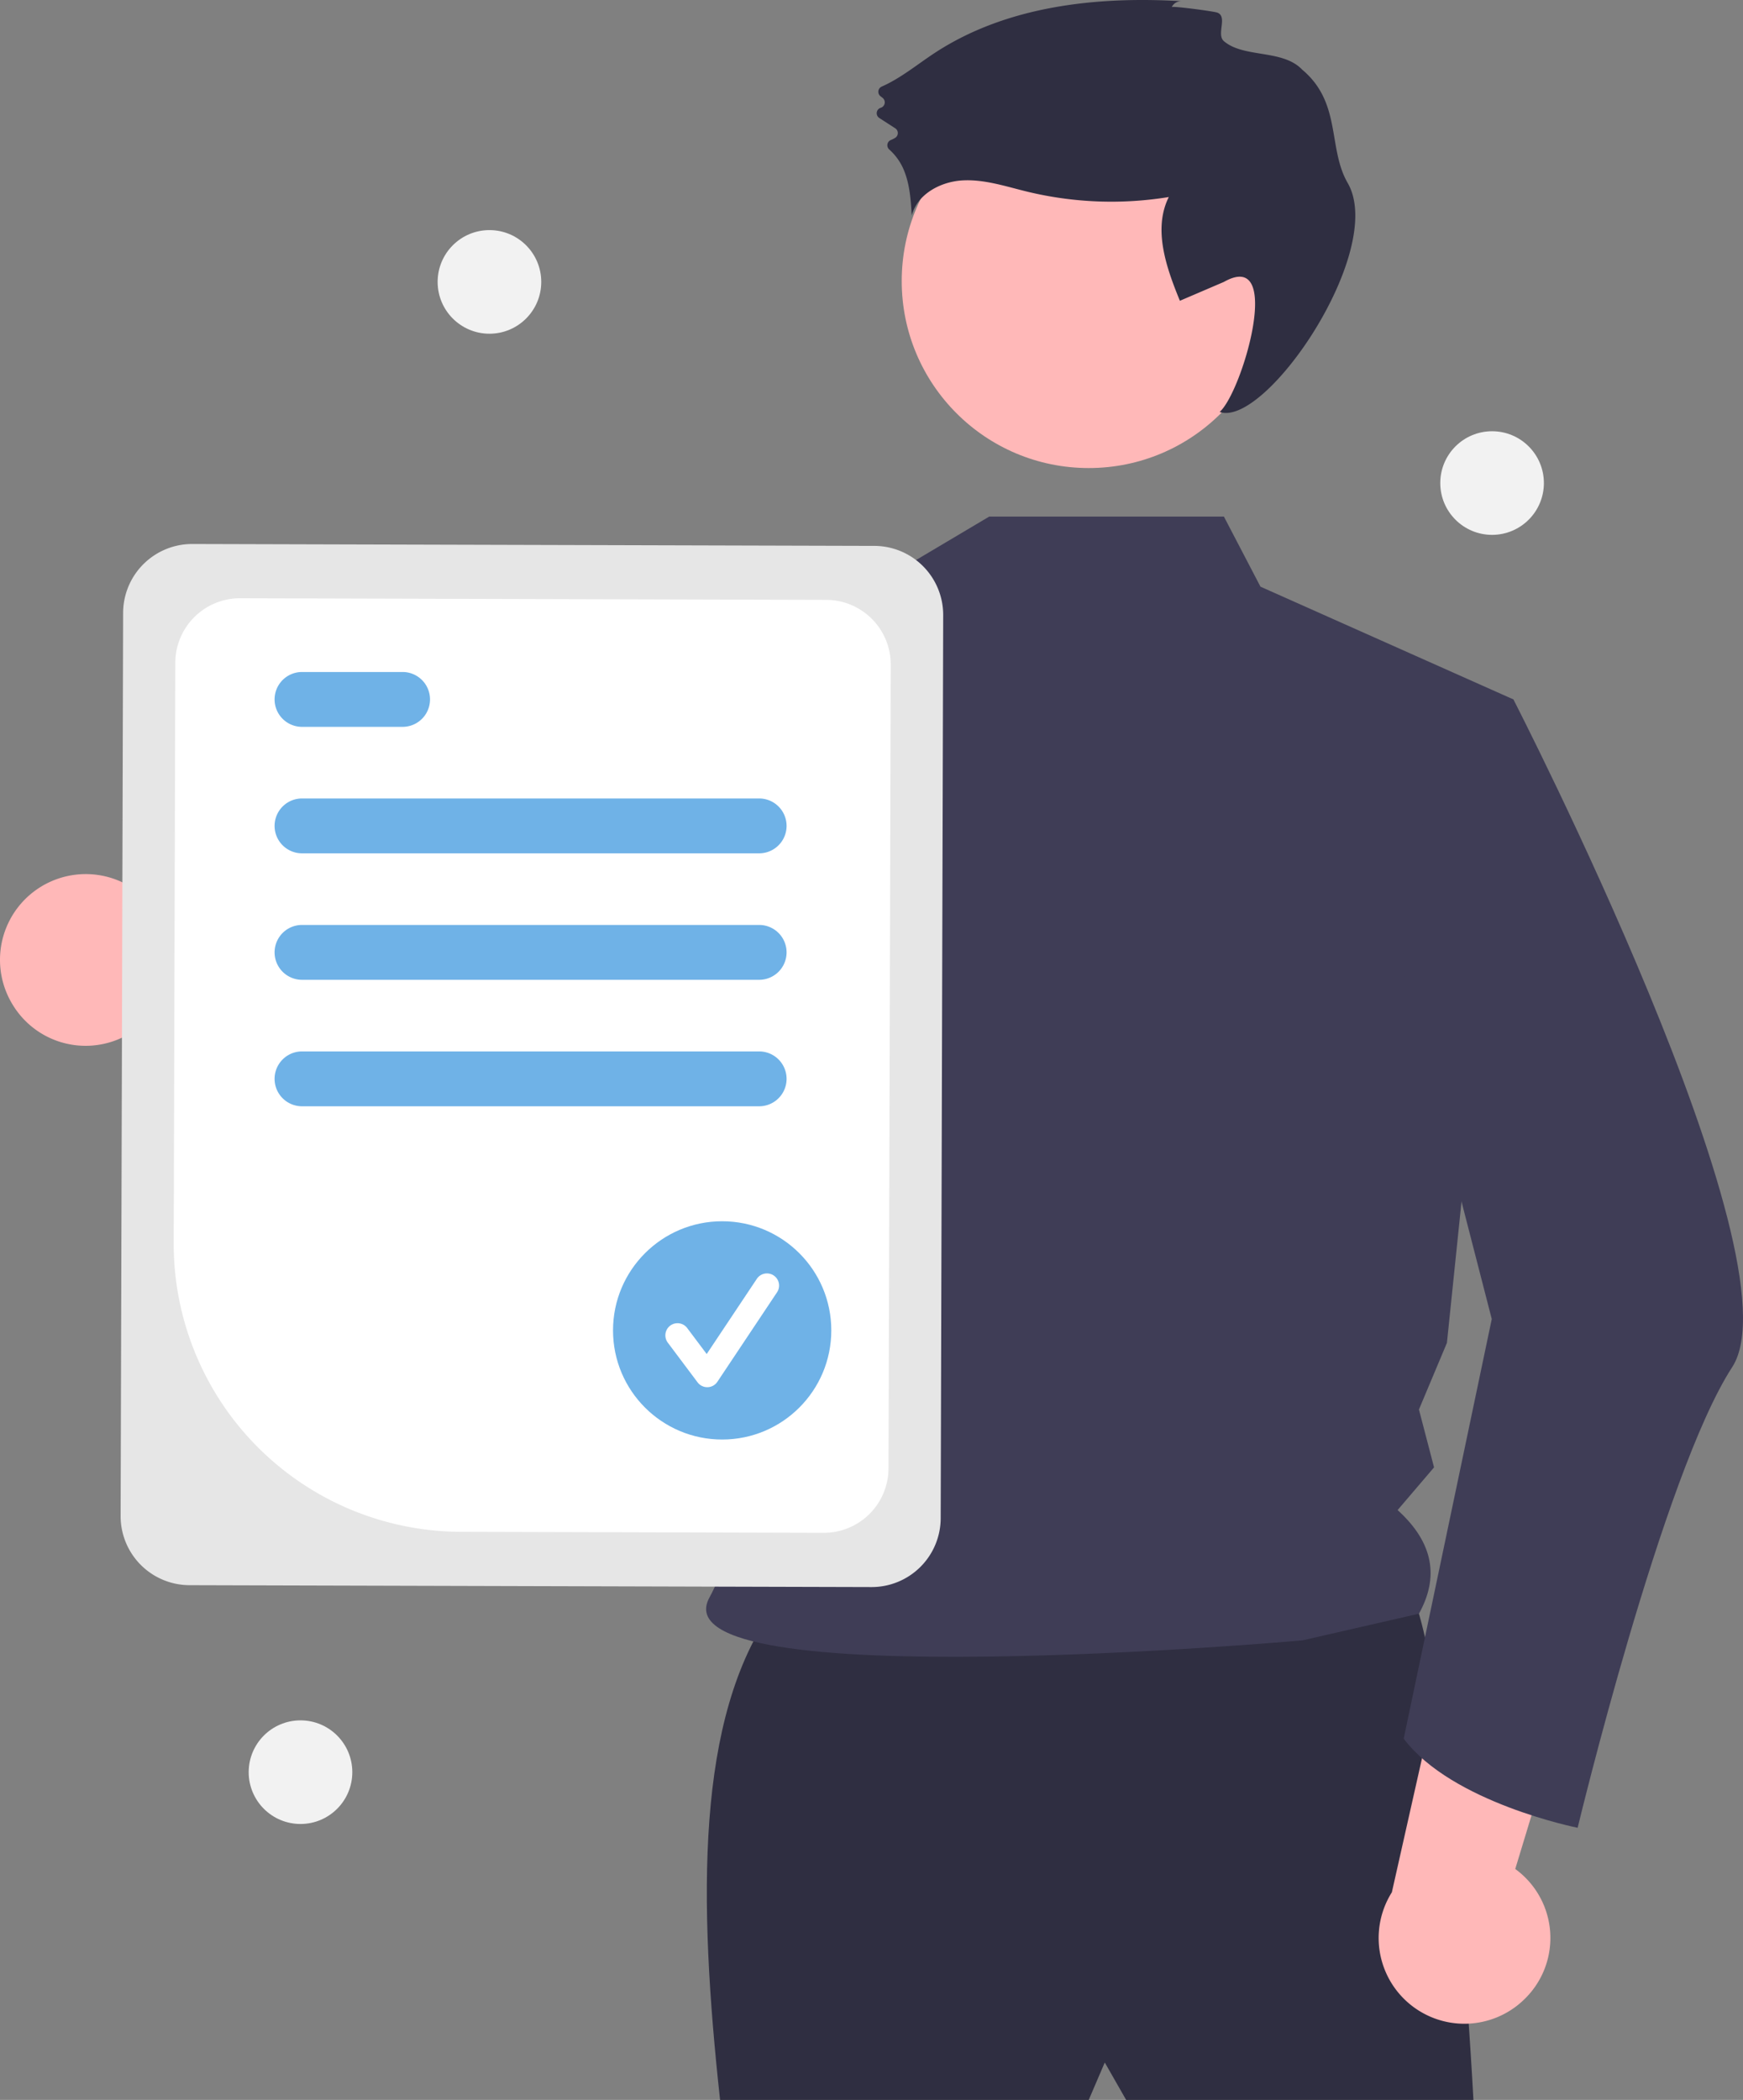
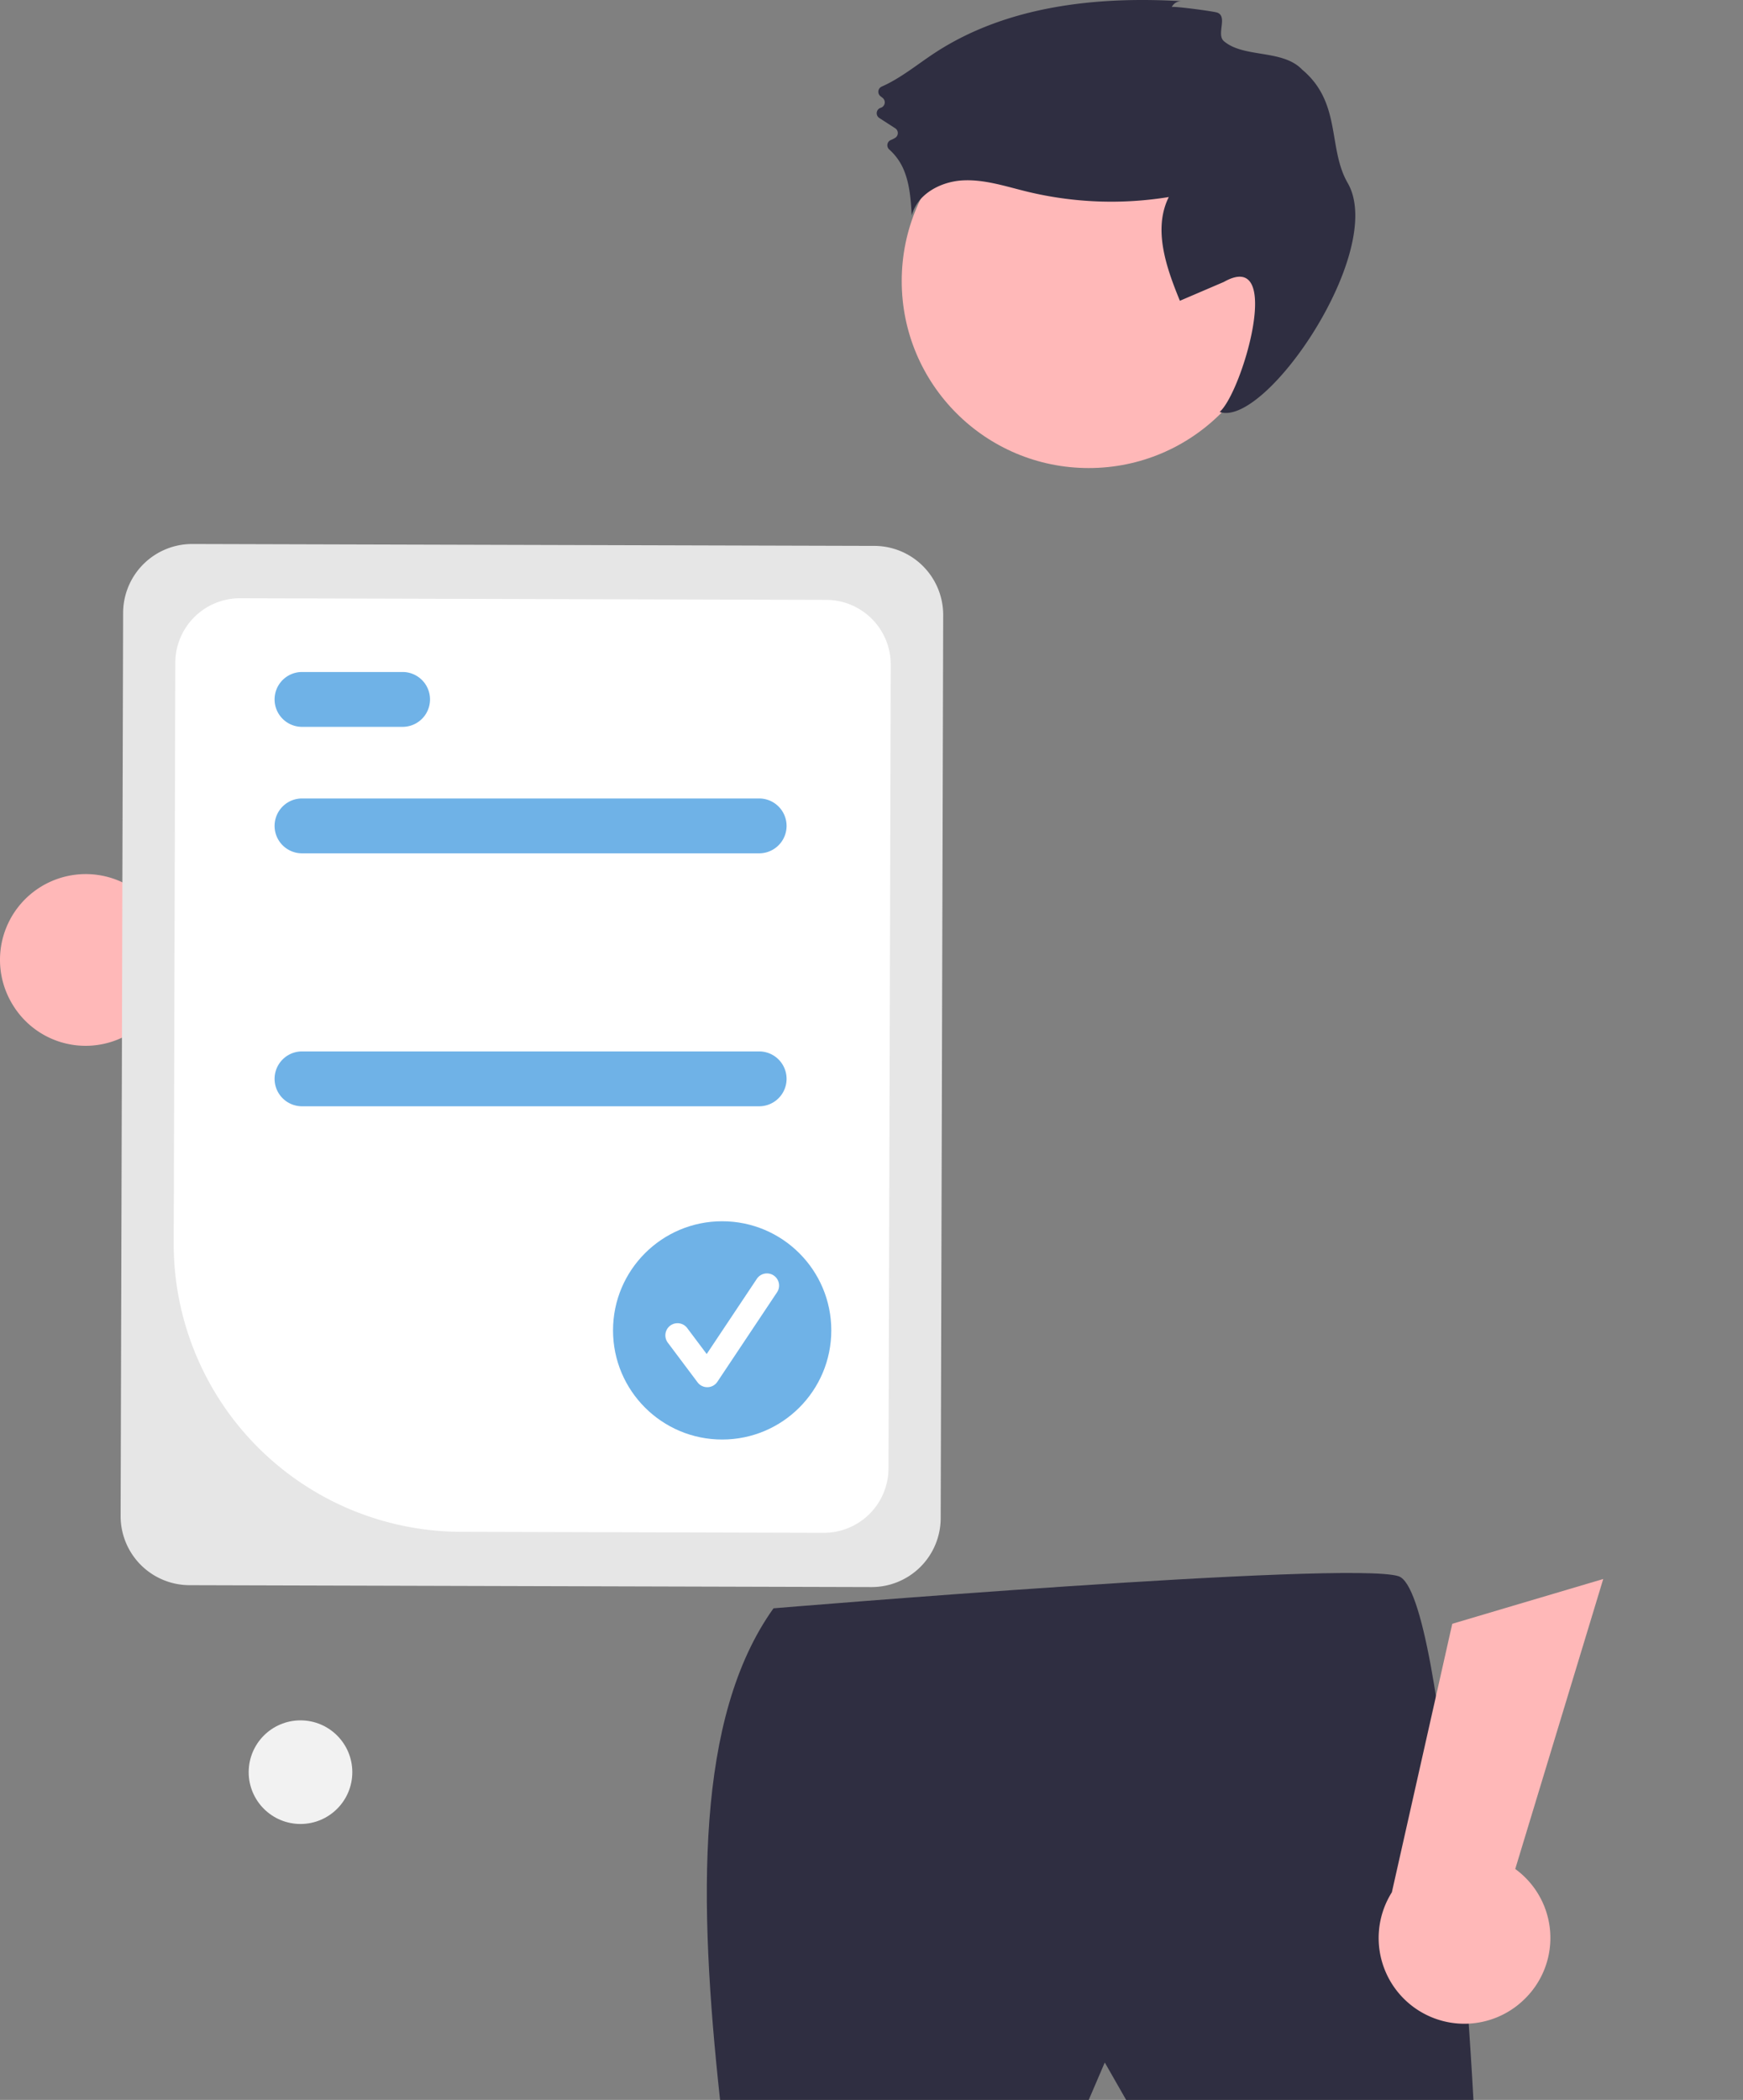
<svg xmlns="http://www.w3.org/2000/svg" data-name="Layer 1" width="571.94" height="689.038" viewBox="0 0 571.94 689.038">
  <rect x="0" y="0" width="571.94" height="689.038" fill="#808080" stroke="none" />
  <path d="M310.019,435.422a27.981,27.981,0,0,0,42.374,6.734L438.65,491.628,435.436,440.056l-81.418-39.072a28.133,28.133,0,0,0-43.998,34.439Z" transform="translate(-305.93 -105.865)" fill="#ffb8b8" />
  <path d="M559.741,633.604c-25.586,35.812-24.671,95.726-17.533,161.299l120.974,0,5.26-12.273,7.013,12.273H789.417s-8.766-166.559-24.546-171.819S559.741,633.604,559.741,633.604Z" transform="translate(-305.93 -105.865)" fill="#2f2e41" />
  <circle cx="357.252" cy="92.218" r="61.364" fill="#ffb8b8" />
-   <path d="M707.534,275.368l12,23,83,37L780.717,546.504,771.534,568.368l4.961,18.987L764.534,601.368c12.007,10.864,13.532,22.236,7,34l-38.221,8.756s-212.521,18.898-194.611-14.026c19.57-35.974,24.553-142.215-18.649-198.988-36.677-48.199-8.519-110.742-8.519-110.742l87-26,32-19Z" transform="translate(-305.93 -105.865)" fill="#3f3d56" />
  <path d="M690.426,108.195a3.385,3.385,0,0,1,3.257-1.933c-28.093-1.68-57.685,1.594-81.188,17.075-5.694,3.751-11.062,8.224-17.258,10.945a1.859,1.859,0,0,0-.38,3.163l.681.534a1.866,1.866,0,0,1-.607,3.253l0,0a1.866,1.866,0,0,0-.469,3.352l5.215,3.371a1.858,1.858,0,0,1,.017,3.126,9.271,9.271,0,0,1-1.387.703,1.862,1.862,0,0,0-.59,3.128,18.537,18.537,0,0,1,5.046,7.377c1.738,4.52,2.051,9.442,2.344,14.276,1.797-6.974,9.408-11.08,16.598-11.497s14.202,1.955,21.199,3.66a117.272,117.272,0,0,0,46.548,1.791c-5.256,10.549-.822,23.131,3.64,34.04l14.443-6.191c19.836-11.197,6.019,36.168-1.397,42.67,15.141,5.249,54.772-53.014,42.023-75.114-6.632-11.496-1.924-26.324-14.963-37.227-6.39-6.727-19.149-3.737-25.664-9.328-2.564-2.201,1.344-8.088-2.18-9.371C704.184,109.571,690.619,107.765,690.426,108.195Z" transform="translate(-305.93 -105.865)" fill="#2f2e41" />
  <path d="M586.484,300.308c-11.26,49.99-40.14,166.71-69.44,191.12a17.092,17.092,0,0,1-6.52,3.85c-102.99,25.09-135.99-38.91-135.99-38.91s27.6-13.45,28.3-39.74l55.66,17.27,48.52-109.19,7.14-6.66.04-.04Z" transform="translate(-305.93 -105.865)" fill="#3f3d56" />
  <path d="M806.075,761.941a27.982,27.982,0,0,0-2.938-42.806L832.009,623.982l-49.539,14.696L762.648,726.784a28.133,28.133,0,0,0,43.427,35.156Z" transform="translate(-305.93 -105.865)" fill="#ffb8b8" />
-   <path d="M779.65,330.045l22.884,5.323s94.584,184.028,71.792,219.093-50.715,151.156-50.715,151.156-41.298-8.21-57.077-29.249l28.896-137.686-29.805-115.715Z" transform="translate(-305.93 -105.865)" fill="#3f3d56" />
  <path d="M345.51,603.32l.822-296.389a22.652,22.652,0,0,1,22.689-22.564l223.839.621a22.652,22.652,0,0,1,22.564,22.689l-.822,296.389a22.652,22.652,0,0,1-22.689,22.564l-223.839-.621A22.652,22.652,0,0,1,345.51,603.32Z" transform="translate(-305.93 -105.865)" fill="#e6e6e6" />
  <path d="M362.928,513.846l.528-190.546a21.214,21.214,0,0,1,21.249-21.132l192.371.533a21.215,21.215,0,0,1,21.133,21.249l-.731,263.746A21.215,21.215,0,0,1,576.228,608.829L457.058,608.499A94.498,94.498,0,0,1,362.928,513.846Z" transform="translate(-305.93 -105.865)" fill="#fff" />
  <path d="M555.034,385.868h-150a9,9,0,0,1,0-18h150a9,9,0,0,1,0,18Z" transform="translate(-305.93 -105.865)" fill="#6fb2e7" />
  <path d="M438.034,344.368h-33a9,9,0,0,1,0-18h33a9,9,0,0,1,0,18Z" transform="translate(-305.93 -105.865)" fill="#6fb2e7" />
-   <path d="M555.034,427.368h-150a9,9,0,0,1,0-18h150a9,9,0,0,1,0,18Z" transform="translate(-305.93 -105.865)" fill="#6fb2e7" />
  <path d="M555.034,468.868h-150a9,9,0,0,1,0-18h150a9,9,0,0,1,0,18Z" transform="translate(-305.93 -105.865)" fill="#6fb2e7" />
  <circle cx="236.967" cy="436.543" r="35.811" fill="#6fb2e7" />
  <path d="M538.012,561.045a3.982,3.982,0,0,1-3.186-1.594l-9.77-13.027a3.983,3.983,0,1,1,6.374-4.78l6.392,8.522,16.416-24.624a3.984,3.984,0,1,1,6.629,4.419L541.326,559.271a3.985,3.985,0,0,1-3.204,1.773C538.085,561.045,538.048,561.045,538.012,561.045Z" transform="translate(-305.93 -105.865)" fill="#fff" />
-   <circle cx="160.604" cy="92.503" r="17" fill="#f2f2f2" />
  <circle cx="98.604" cy="581.503" r="17" fill="#f2f2f2" />
-   <circle cx="489.604" cy="158.503" r="17" fill="#f2f2f2" />
</svg>